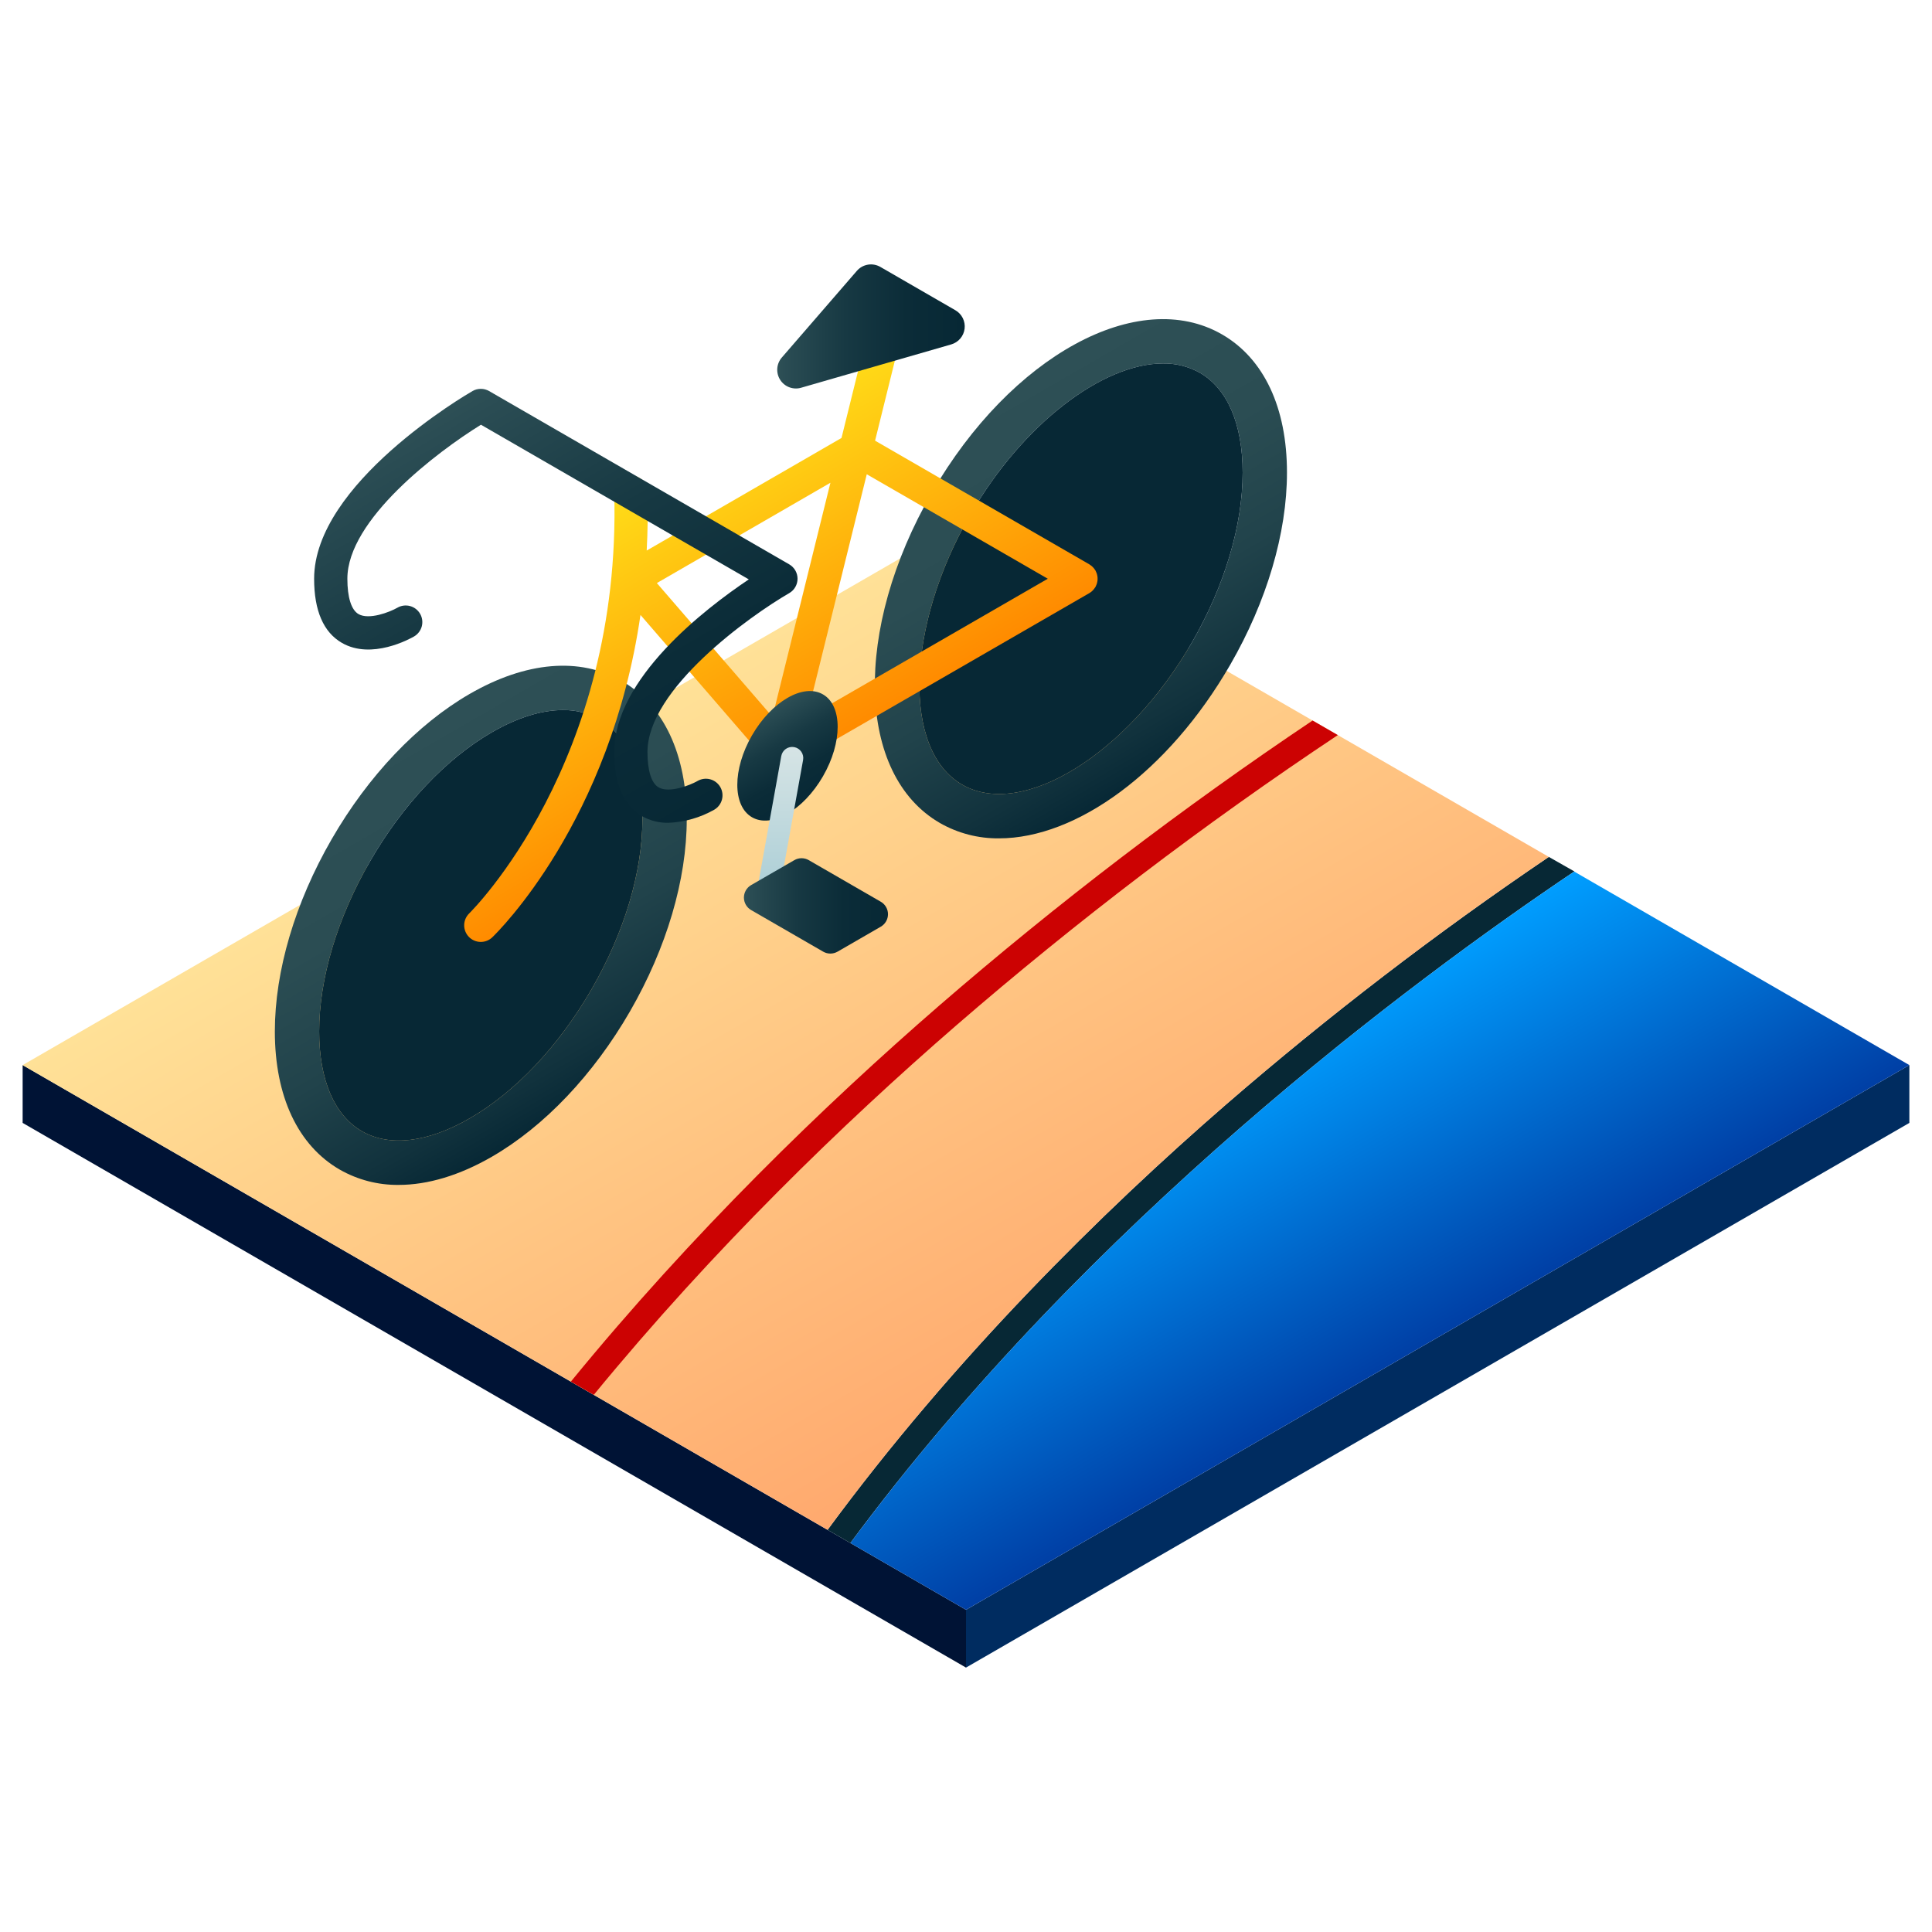
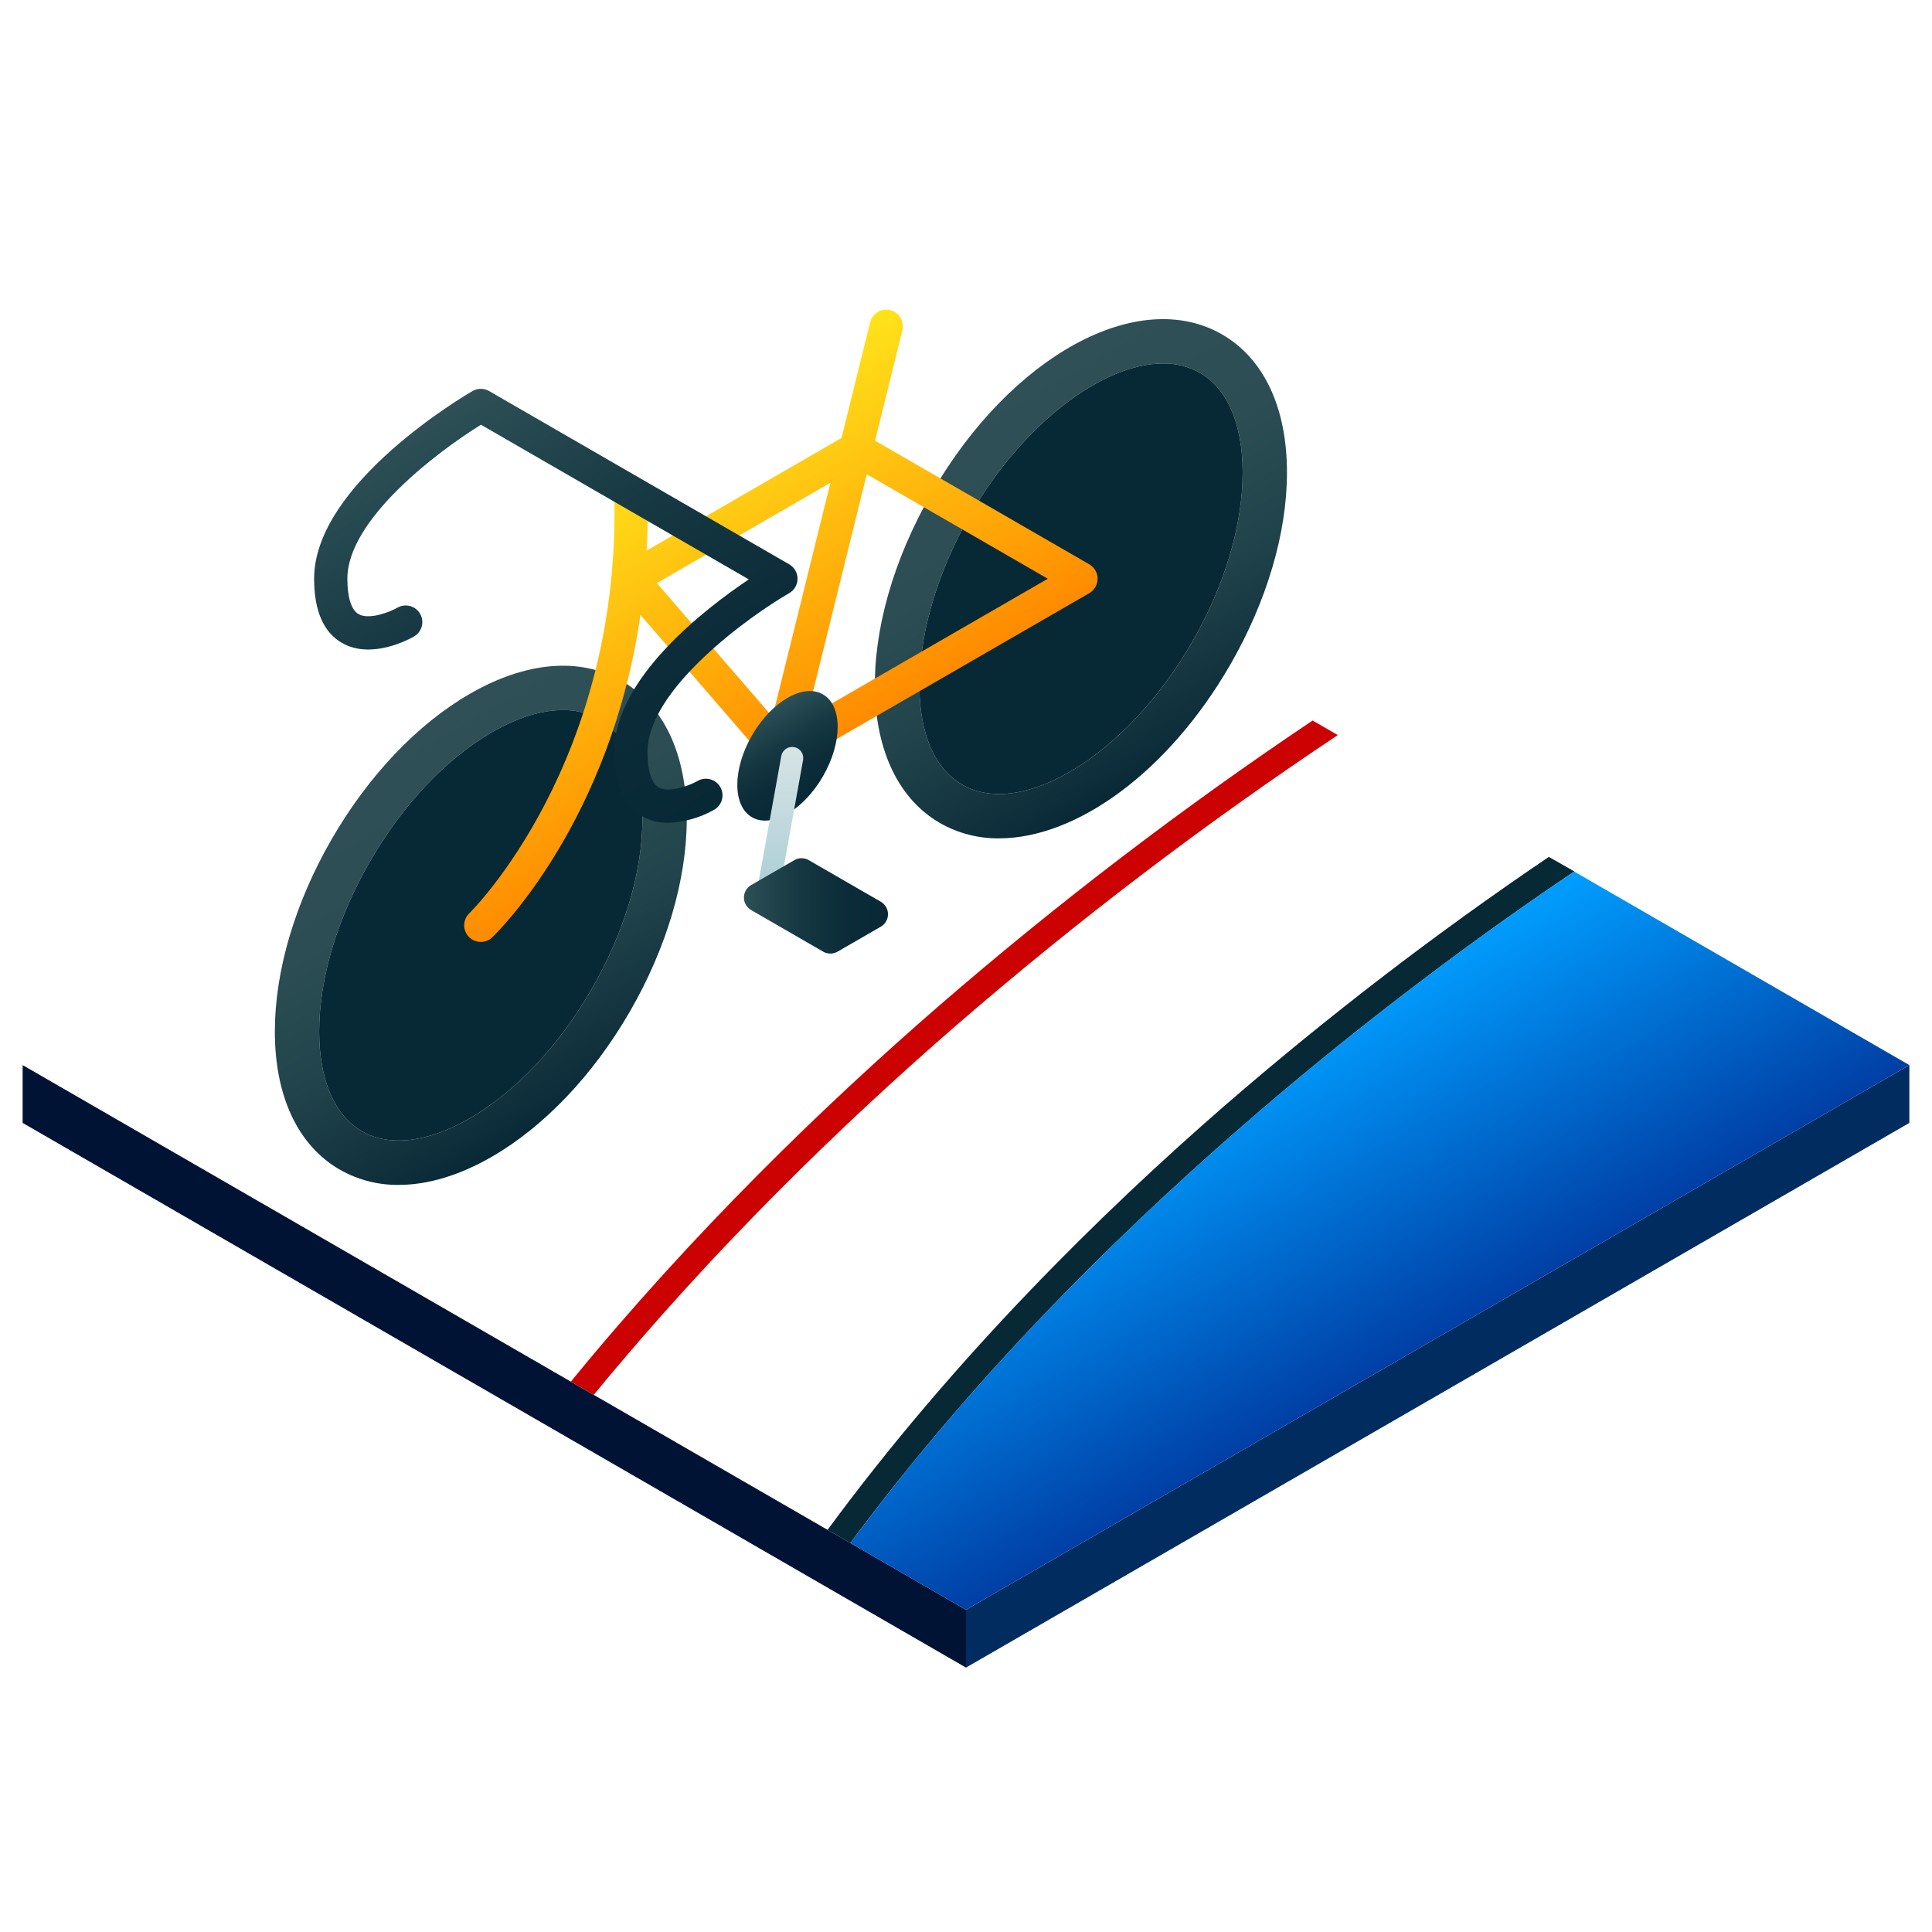
<svg xmlns="http://www.w3.org/2000/svg" width="230" height="230" viewBox="0 0 230 230" fill="none">
  <path d="M2.695 126.796V133.679L115 198.523V191.641L2.695 126.796Z" fill="#001335" />
  <path d="M227.305 126.796V133.679L115 198.523V191.641L227.305 126.796Z" fill="#002C60" />
  <path d="M184.382 102.013C171.015 111.059 158.197 120.89 145.995 131.454C131.166 144.319 113.62 161.604 98.52 182.126L101.236 183.694C129.559 145.399 167.889 116.881 187.428 103.742L184.382 102.013Z" fill="#072835" />
  <path d="M227.305 126.797L187.405 103.758C167.858 116.904 129.549 145.414 101.237 183.694L115 191.641L227.305 126.797Z" fill="url(#paint0_linear_1203_9546)" />
-   <path d="M145.996 131.454C158.198 120.89 171.016 111.059 184.382 102.013L115 61.952L2.695 126.797L98.521 182.126C113.62 161.604 131.166 144.319 145.996 131.454Z" fill="url(#paint1_linear_1203_9546)" />
  <path d="M156.261 85.776C140.751 96.176 125.894 107.52 111.776 119.743C98.153 131.562 82.478 146.719 67.959 164.479L70.686 166.054C84.969 148.642 100.369 133.76 113.766 122.134C128.186 109.644 143.382 98.079 159.265 87.51L156.261 85.776Z" fill="#CC0202" />
  <path d="M47.458 141.06C45.001 141.086 42.581 140.458 40.447 139.24C35.465 136.362 32.72 130.521 32.72 122.79C32.72 115.585 35.122 107.458 39.483 99.905C43.843 92.353 49.68 86.21 55.92 82.607C62.615 78.742 69.048 78.199 74.029 81.073C79.012 83.95 81.756 89.792 81.756 97.523C81.756 104.726 79.355 112.853 74.994 120.408C70.633 127.96 64.795 134.103 58.556 137.706C54.694 139.935 50.918 141.06 47.458 141.06ZM67.002 84.532C64.474 84.532 61.598 85.421 58.558 87.177C53.108 90.323 47.957 95.78 44.052 102.543C40.147 109.307 37.996 116.497 37.996 122.789C37.996 128.556 39.804 132.775 43.085 134.67C46.367 136.564 50.926 136.018 55.919 133.135C61.367 129.99 66.52 124.532 70.424 117.769C74.33 111.004 76.48 103.814 76.48 97.523C76.48 91.756 74.672 87.537 71.391 85.642C70.053 84.89 68.537 84.506 67.002 84.532Z" fill="url(#paint2_linear_1203_9546)" />
  <path d="M67.001 84.532C64.474 84.532 61.598 85.421 58.558 87.177C53.108 90.323 47.956 95.78 44.052 102.542C40.147 109.306 37.996 116.497 37.996 122.789C37.996 128.556 39.803 132.775 43.085 134.669C46.366 136.564 50.926 136.018 55.918 133.135C61.367 129.99 66.52 124.532 70.424 117.769C74.329 111.004 76.479 103.814 76.479 97.523C76.479 91.756 74.672 87.537 71.391 85.642C70.052 84.889 68.537 84.506 67.001 84.532Z" fill="#072835" />
  <path d="M118.933 99.804C116.47 99.831 114.043 99.202 111.903 97.981C101.947 92.231 101.523 74.954 110.938 58.646C120.353 42.339 135.526 34.069 145.485 39.814C150.468 42.691 153.213 48.533 153.211 56.264C153.211 63.469 150.809 71.595 146.449 79.148C139.056 91.952 128.114 99.804 118.933 99.804ZM138.452 43.272C131.285 43.272 121.777 50.425 115.508 61.284C107.836 74.572 107.393 89.284 114.541 93.411C121.687 97.542 134.208 89.798 141.879 76.51C145.784 69.747 147.935 62.557 147.935 56.264C147.935 50.498 146.129 46.279 142.847 44.384C141.507 43.63 139.99 43.246 138.452 43.272Z" fill="url(#paint3_linear_1203_9546)" />
  <path d="M138.452 43.272C131.285 43.272 121.778 50.425 115.508 61.284C107.836 74.572 107.393 89.284 114.541 93.411C121.687 97.542 134.208 89.798 141.879 76.51C145.784 69.747 147.935 62.557 147.935 56.264C147.935 50.497 146.13 46.279 142.847 44.384C141.507 43.63 139.99 43.246 138.452 43.272Z" fill="#072835" />
  <path d="M130.584 69.464C130.602 69.401 130.616 69.337 130.628 69.272C130.64 69.21 130.653 69.149 130.659 69.087C130.665 69.024 130.664 68.96 130.664 68.897C130.664 68.833 130.665 68.77 130.659 68.707C130.653 68.645 130.64 68.584 130.628 68.522C130.616 68.457 130.602 68.393 130.584 68.33C130.567 68.274 130.545 68.22 130.523 68.166C130.496 68.097 130.466 68.03 130.432 67.965C130.422 67.946 130.417 67.926 130.407 67.908C130.388 67.875 130.363 67.85 130.343 67.819C130.27 67.701 130.182 67.594 130.082 67.498C130.04 67.456 129.998 67.416 129.952 67.377C129.892 67.328 129.828 67.283 129.762 67.241C129.735 67.223 129.712 67.201 129.683 67.184L104.176 52.461L107.428 39.317C107.491 39.064 107.504 38.802 107.465 38.544C107.427 38.287 107.338 38.04 107.204 37.817C107.07 37.594 106.893 37.399 106.684 37.245C106.474 37.09 106.236 36.978 105.984 36.916C105.731 36.853 105.469 36.841 105.211 36.88C104.954 36.919 104.707 37.009 104.484 37.144C104.262 37.278 104.068 37.456 103.914 37.665C103.76 37.875 103.649 38.113 103.587 38.366L100.179 52.138L76.988 65.541C77.105 63.28 77.146 60.948 77.079 58.528C77.062 58.004 76.839 57.509 76.458 57.15C76.077 56.791 75.569 56.597 75.046 56.612C74.523 56.627 74.026 56.848 73.666 57.228C73.306 57.608 73.111 58.115 73.124 58.639C74.023 90.733 56.127 108.475 55.867 108.73C55.68 108.91 55.53 109.125 55.425 109.363C55.321 109.601 55.265 109.857 55.26 110.117C55.255 110.376 55.3 110.635 55.395 110.876C55.49 111.118 55.631 111.339 55.811 111.527C56.175 111.905 56.673 112.124 57.198 112.134C57.458 112.139 57.716 112.093 57.958 111.999C58.2 111.904 58.421 111.763 58.608 111.583C59.279 110.938 72.68 97.778 76.247 73.207L91.469 90.82C91.473 90.824 91.478 90.827 91.483 90.832C91.504 90.856 91.527 90.877 91.55 90.9C91.581 90.933 91.616 90.961 91.649 90.991C91.695 91.032 91.737 91.078 91.787 91.115C91.806 91.129 91.828 91.138 91.847 91.151C91.871 91.168 91.898 91.181 91.923 91.197C91.963 91.222 92.001 91.247 92.043 91.269C92.074 91.286 92.104 91.305 92.136 91.32C92.19 91.345 92.248 91.36 92.303 91.38C92.338 91.392 92.372 91.407 92.408 91.417C92.431 91.424 92.452 91.435 92.474 91.441C92.48 91.442 92.485 91.446 92.491 91.447C92.501 91.449 92.51 91.448 92.52 91.45C92.86 91.536 93.218 91.52 93.55 91.407C93.575 91.399 93.601 91.397 93.626 91.389C93.668 91.374 93.704 91.344 93.745 91.326C93.817 91.302 93.887 91.273 93.955 91.24L129.665 70.62L129.671 70.617L129.683 70.61C129.814 70.533 129.937 70.44 130.047 70.334C130.077 70.306 130.103 70.273 130.132 70.243C130.218 70.151 130.295 70.051 130.361 69.945C130.375 69.924 130.394 69.908 130.407 69.887C130.417 69.868 130.422 69.848 130.432 69.829C130.466 69.764 130.496 69.697 130.523 69.629C130.545 69.573 130.567 69.52 130.584 69.464ZM124.737 68.897L96.004 85.488L103.187 56.458L124.737 68.897ZM91.963 85.341L78.197 69.413L98.859 57.472L91.963 85.341Z" fill="url(#paint4_linear_1203_9546)" />
  <path d="M79.573 97.953C78.473 97.973 77.387 97.699 76.428 97.161C74.234 95.894 73.123 93.326 73.123 89.526C73.123 80.798 83.865 72.516 89.143 68.974L57.257 50.563C52.048 53.786 41.353 61.86 41.353 68.897C41.353 71.116 41.824 72.612 42.679 73.105C43.917 73.824 46.383 72.88 47.317 72.342C47.771 72.082 48.309 72.013 48.815 72.149C49.32 72.286 49.75 72.617 50.012 73.07C50.274 73.523 50.345 74.061 50.211 74.567C50.076 75.073 49.747 75.504 49.295 75.768C48.788 76.06 44.235 78.574 40.701 76.533C38.508 75.267 37.395 72.697 37.395 68.897C37.395 57.571 55.478 46.999 56.248 46.555C56.549 46.381 56.891 46.29 57.238 46.29C57.585 46.29 57.926 46.381 58.227 46.555L93.956 67.184C94.256 67.358 94.506 67.607 94.68 67.908C94.853 68.209 94.945 68.55 94.945 68.897C94.945 69.244 94.854 69.585 94.68 69.886C94.507 70.187 94.257 70.436 93.957 70.61C89.262 73.326 77.08 82.017 77.08 89.526C77.08 91.746 77.551 93.242 78.406 93.735C79.643 94.451 82.11 93.509 83.045 92.971C83.499 92.709 84.039 92.638 84.546 92.773C85.053 92.909 85.485 93.241 85.748 93.695C86.01 94.149 86.081 94.689 85.945 95.196C85.809 95.703 85.478 96.135 85.024 96.397C83.356 97.342 81.487 97.875 79.573 97.953Z" fill="url(#paint5_linear_1203_9546)" />
-   <path d="M93.071 42.565L102.006 32.246C102.345 31.855 102.809 31.594 103.32 31.508C103.83 31.422 104.354 31.517 104.802 31.775L113.738 36.935C114.116 37.153 114.422 37.478 114.616 37.868C114.811 38.259 114.887 38.698 114.834 39.132C114.782 39.565 114.602 39.973 114.319 40.306C114.036 40.638 113.662 40.88 113.242 41.001L95.371 46.16C94.909 46.294 94.418 46.274 93.968 46.105C93.519 45.936 93.137 45.626 92.878 45.221C92.62 44.817 92.499 44.34 92.533 43.861C92.568 43.383 92.756 42.928 93.071 42.565Z" fill="url(#paint6_linear_1203_9546)" />
  <path d="M97.972 92.417C100.305 88.377 100.304 84.011 97.971 82.664C95.638 81.317 91.857 83.5 89.524 87.54C87.192 91.579 87.192 95.946 89.525 97.293C91.858 98.64 95.64 96.457 97.972 92.417Z" fill="url(#paint7_linear_1203_9546)" />
  <path d="M91.597 106.579C91.518 106.579 91.439 106.572 91.361 106.558C91.017 106.496 90.712 106.299 90.512 106.012C90.313 105.725 90.236 105.37 90.297 105.026L93.009 90.005C93.071 89.66 93.267 89.355 93.555 89.155C93.842 88.956 94.197 88.879 94.542 88.941C94.886 89.003 95.192 89.199 95.391 89.487C95.591 89.774 95.668 90.129 95.606 90.474L92.894 105.494C92.839 105.798 92.679 106.073 92.442 106.272C92.205 106.47 91.906 106.579 91.597 106.579Z" fill="url(#paint8_linear_1203_9546)" />
  <path d="M94.564 102.398L89.419 105.368C89.158 105.519 88.942 105.735 88.791 105.996C88.641 106.257 88.561 106.553 88.561 106.854C88.561 107.155 88.641 107.451 88.791 107.712C88.942 107.972 89.158 108.189 89.419 108.339L97.995 113.291C98.255 113.441 98.551 113.521 98.852 113.521C99.153 113.521 99.449 113.441 99.71 113.291L104.855 110.32C105.116 110.169 105.332 109.953 105.483 109.692C105.634 109.431 105.713 109.136 105.713 108.834C105.713 108.533 105.634 108.238 105.483 107.977C105.332 107.716 105.116 107.5 104.855 107.349L96.28 102.398C96.019 102.247 95.723 102.168 95.422 102.168C95.121 102.168 94.825 102.247 94.564 102.398Z" fill="url(#paint9_linear_1203_9546)" />
  <defs>
    <linearGradient id="paint0_linear_1203_9546" x1="147.76" y1="126.647" x2="167.713" y2="161.207" gradientUnits="userSpaceOnUse">
      <stop stop-color="#009EFF" />
      <stop offset="1" stop-color="#003FA5" />
    </linearGradient>
    <linearGradient id="paint1_linear_1203_9546" x1="76.191" y1="84.358" x2="124.108" y2="167.353" gradientUnits="userSpaceOnUse">
      <stop stop-color="#FFE197" />
      <stop offset="1" stop-color="#FFA96E" />
    </linearGradient>
    <linearGradient id="paint2_linear_1203_9546" x1="44.979" y1="88.923" x2="69.497" y2="131.389" gradientUnits="userSpaceOnUse">
      <stop stop-color="#2E5056" />
      <stop offset="0.35" stop-color="#2B4D53" />
      <stop offset="0.631" stop-color="#21434B" />
      <stop offset="0.888" stop-color="#11323D" />
      <stop offset="1" stop-color="#072835" />
    </linearGradient>
    <linearGradient id="paint3_linear_1203_9546" x1="116.42" y1="47.639" x2="140.967" y2="90.156" gradientUnits="userSpaceOnUse">
      <stop stop-color="#2E5056" />
      <stop offset="0.35" stop-color="#2B4D53" />
      <stop offset="0.631" stop-color="#21434B" />
      <stop offset="0.888" stop-color="#11323D" />
      <stop offset="1" stop-color="#072835" />
    </linearGradient>
    <linearGradient id="paint4_linear_1203_9546" x1="73.164" y1="55.23" x2="93.956" y2="91.242" gradientUnits="userSpaceOnUse">
      <stop stop-color="#FFE31A" />
      <stop offset="1" stop-color="#FF8B00" />
    </linearGradient>
    <linearGradient id="paint5_linear_1203_9546" x1="53.388" y1="48.206" x2="82.164" y2="98.048" gradientUnits="userSpaceOnUse">
      <stop stop-color="#2E5056" />
      <stop offset="0.036" stop-color="#2B4D54" />
      <stop offset="0.364" stop-color="#173943" />
      <stop offset="0.688" stop-color="#0B2C38" />
      <stop offset="1" stop-color="#072835" />
    </linearGradient>
    <linearGradient id="paint6_linear_1203_9546" x1="92.517" y1="38.866" x2="114.851" y2="38.866" gradientUnits="userSpaceOnUse">
      <stop stop-color="#2E5056" />
      <stop offset="0.036" stop-color="#2B4D54" />
      <stop offset="0.364" stop-color="#173943" />
      <stop offset="0.688" stop-color="#0B2C38" />
      <stop offset="1" stop-color="#072835" />
    </linearGradient>
    <linearGradient id="paint7_linear_1203_9546" x1="90.762" y1="84.806" x2="96.735" y2="95.151" gradientUnits="userSpaceOnUse">
      <stop stop-color="#2E5056" />
      <stop offset="0.036" stop-color="#2B4D54" />
      <stop offset="0.364" stop-color="#173943" />
      <stop offset="0.688" stop-color="#0B2C38" />
      <stop offset="1" stop-color="#072835" />
    </linearGradient>
    <linearGradient id="paint8_linear_1203_9546" x1="92.951" y1="88.919" x2="92.951" y2="106.579" gradientUnits="userSpaceOnUse">
      <stop stop-color="#D6E4E5" />
      <stop offset="1" stop-color="#ABCED6" />
    </linearGradient>
    <linearGradient id="paint9_linear_1203_9546" x1="88.561" y1="107.844" x2="105.713" y2="107.844" gradientUnits="userSpaceOnUse">
      <stop stop-color="#2E5056" />
      <stop offset="0.036" stop-color="#2B4D54" />
      <stop offset="0.364" stop-color="#173943" />
      <stop offset="0.688" stop-color="#0B2C38" />
      <stop offset="1" stop-color="#072835" />
    </linearGradient>
  </defs>
</svg>